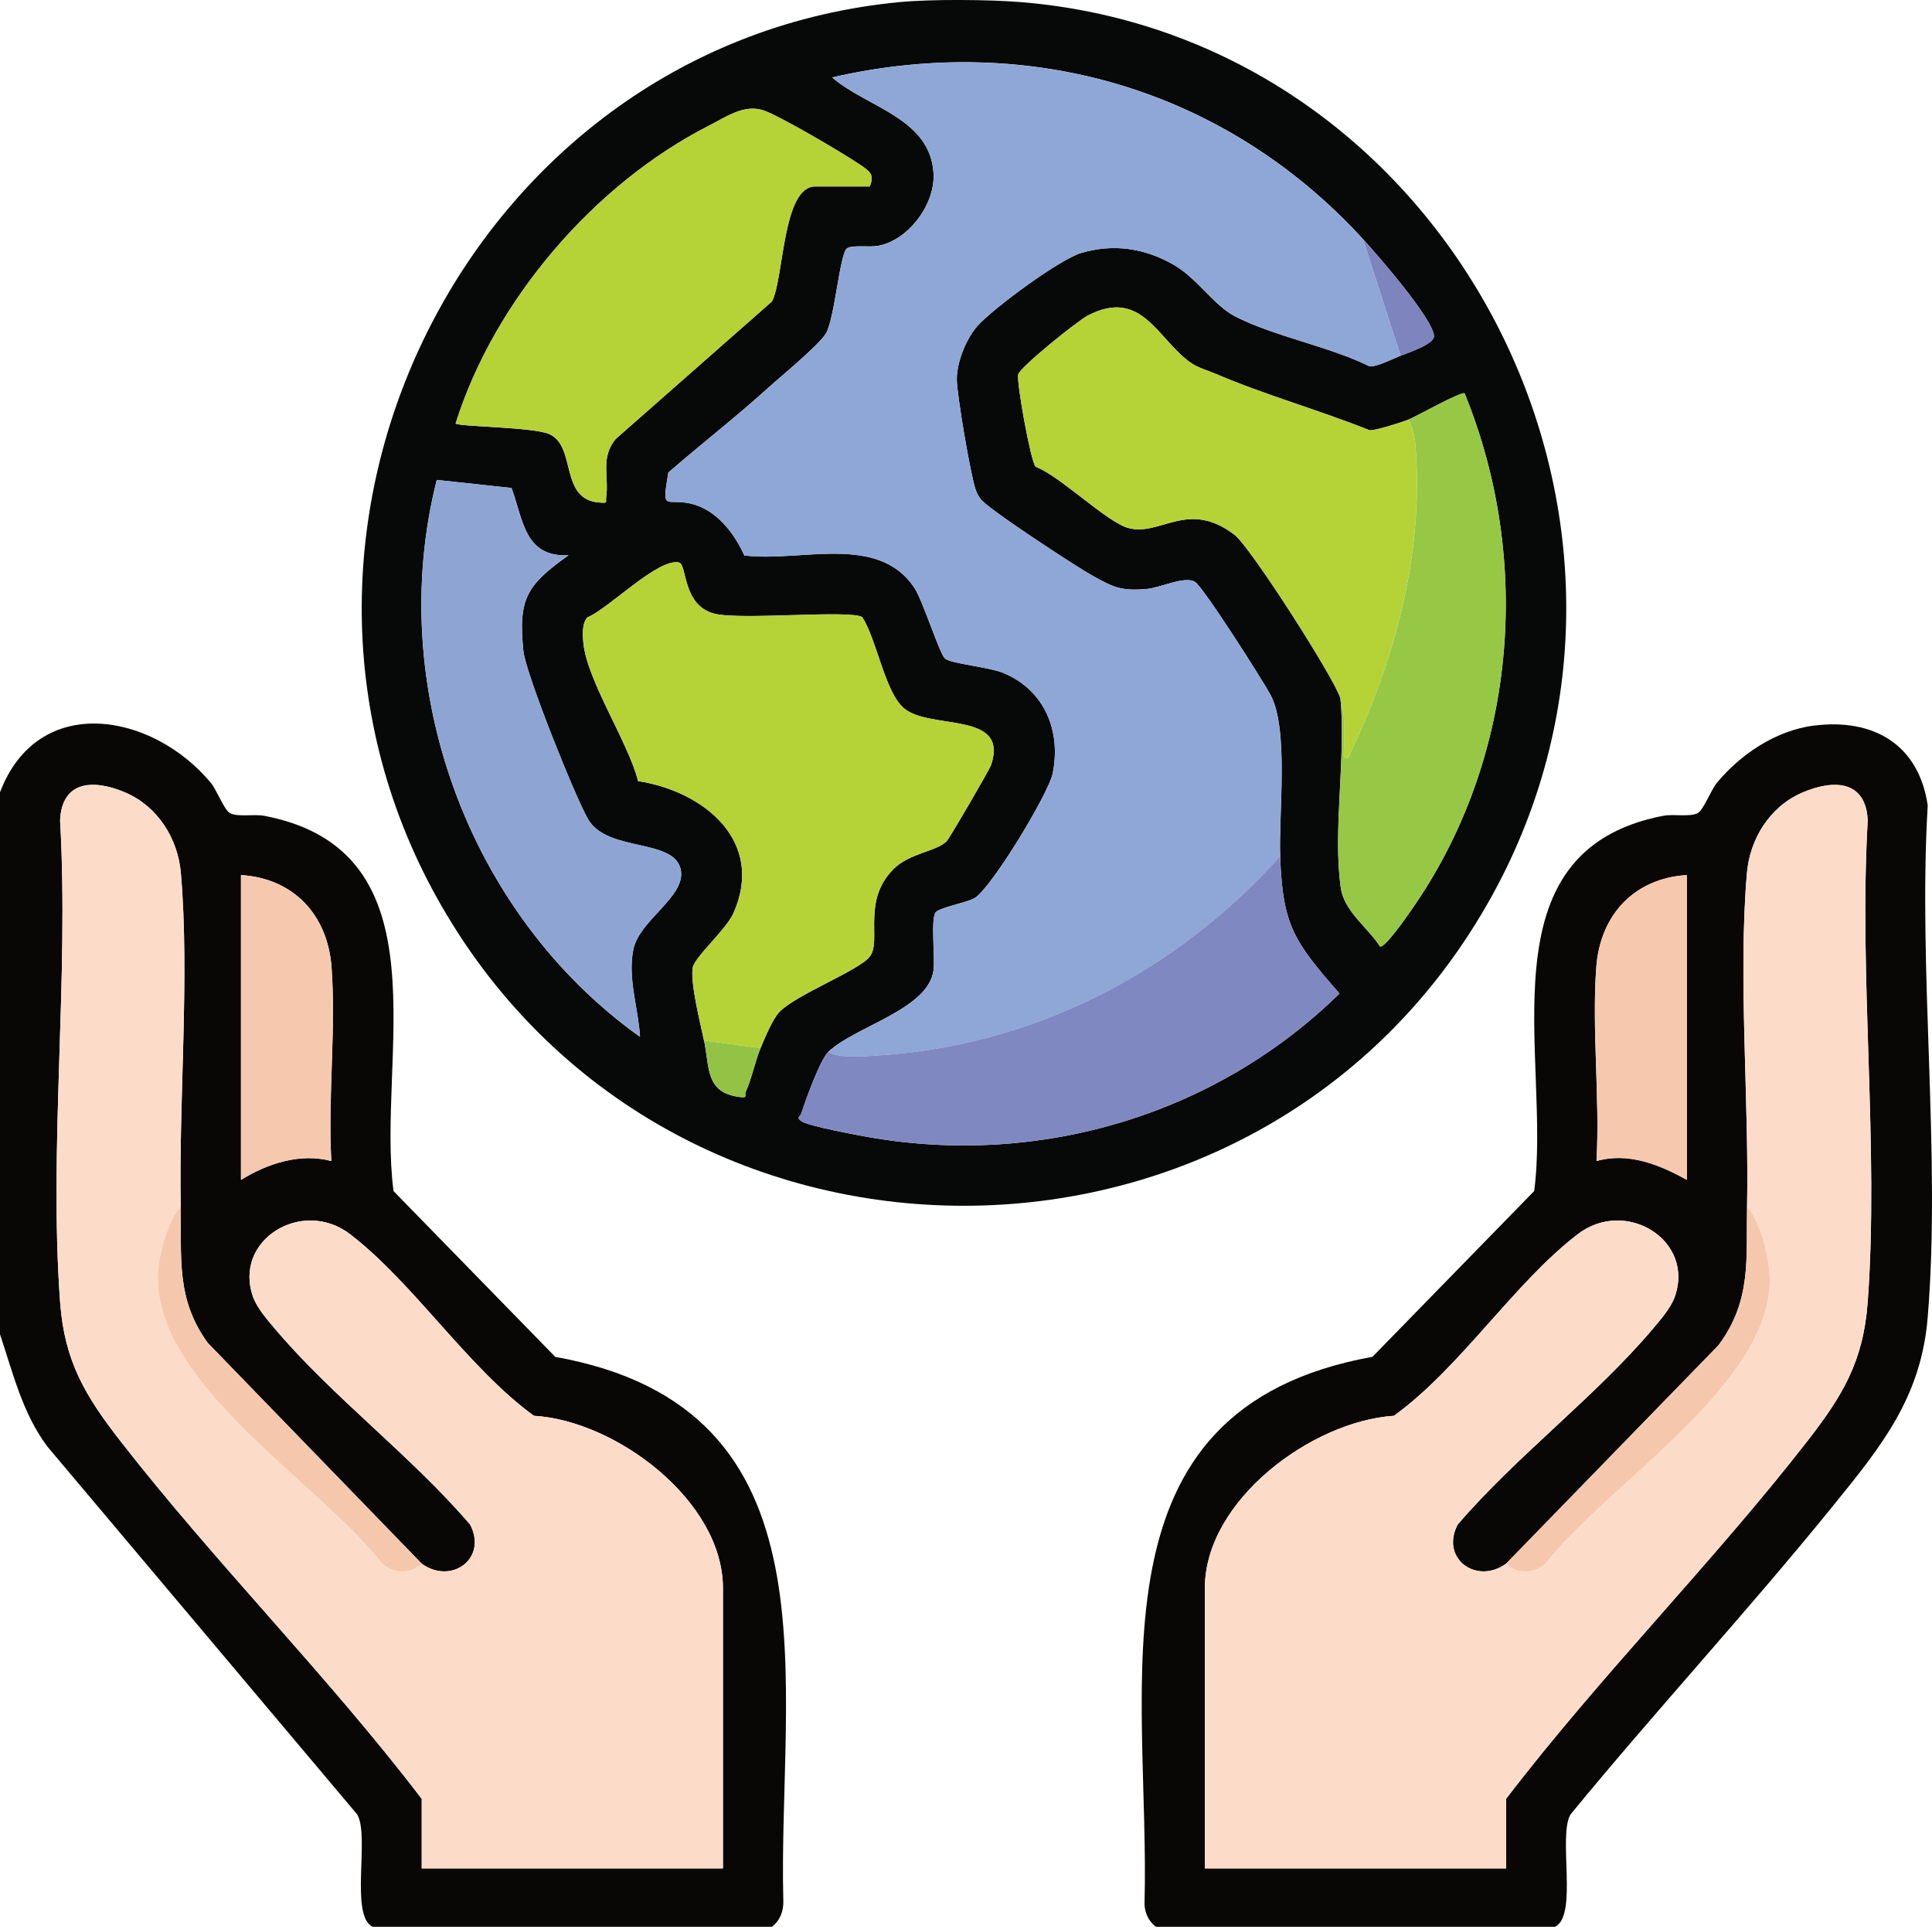
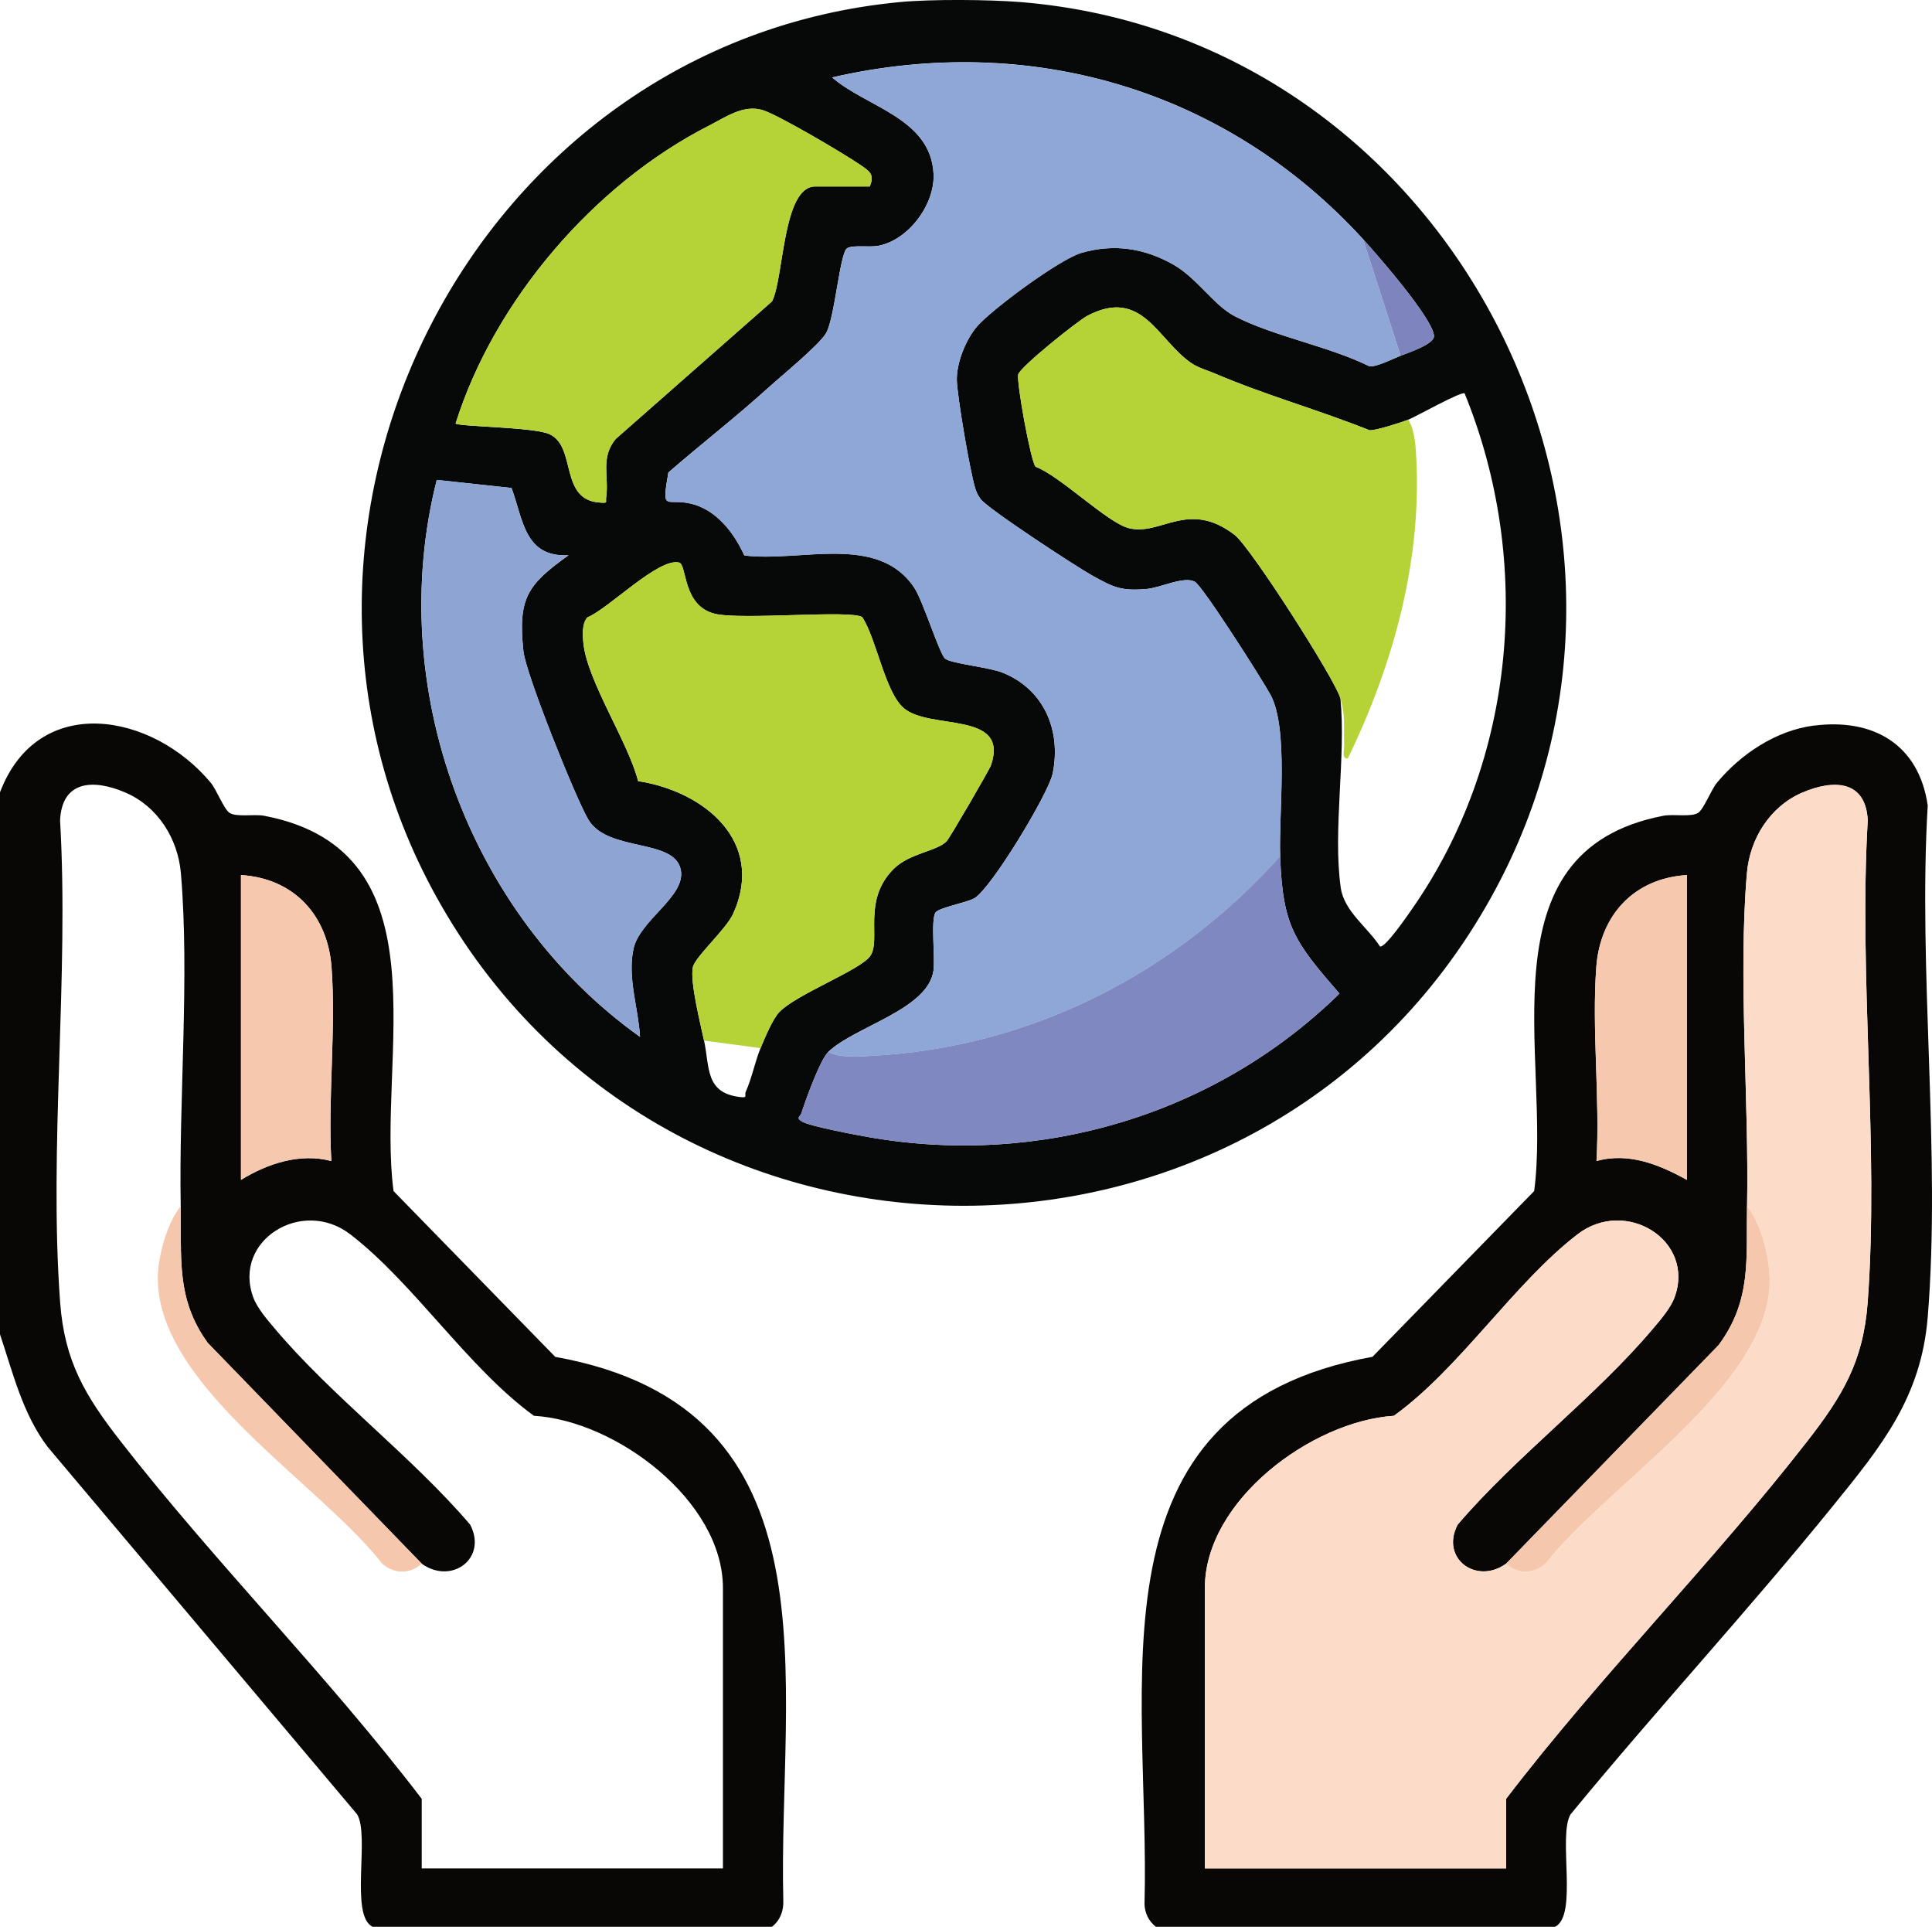
<svg xmlns="http://www.w3.org/2000/svg" id="Layer_2" data-name="Layer 2" viewBox="0 0 384 382.88">
  <defs>
    <style>
      .cls-1 {
        fill: #b5d337;
      }

      .cls-2 {
        fill: #96c845;
      }

      .cls-3 {
        fill: #fcdcc9;
      }

      .cls-4 {
        fill: #f5c8ad;
      }

      .cls-5 {
        fill: #8fa7d6;
      }

      .cls-6 {
        fill: #8088c2;
      }

      .cls-7 {
        fill: #8ea5d4;
      }

      .cls-8 {
        fill: #080706;
      }

      .cls-9 {
        fill: #7d84be;
      }

      .cls-10 {
        fill: #b5d237;
      }

      .cls-11 {
        fill: #92c345;
      }

      .cls-12 {
        fill: #070909;
      }

      .cls-13 {
        fill: #f6c9ae;
      }
    </style>
  </defs>
  <g id="Layer_1-2" data-name="Layer 1">
    <g>
      <path class="cls-12" d="M202.81.41c85.24,6.9,135.08,102.93,93.67,177.71-45.38,81.97-164.48,82-209.8,0C45.66,103.89,94.37,8.42,178.86.41c6.26-.59,17.63-.51,23.95,0ZM270.91,47.52c-27.15-29.68-66.06-41.21-105.52-32.14,6.78,5.92,19.6,8.04,20.16,19.16.3,6.08-4.99,13.17-10.98,14.3-1.78.34-5.17-.23-6.23.51-1.42.98-2.42,13.76-4.13,16.81-1.31,2.33-8.97,8.59-11.53,10.91-6.4,5.8-13.31,11.15-19.84,16.82-1.37,7.96-.55,5.09,4.32,6.15,5.17,1.13,8.72,5.81,10.78,10.33,11.14,1.4,26.58-4.45,33.8,6.45,1.73,2.62,5.05,13.29,6.12,14.07,1.37,1.01,8.7,1.68,11.43,2.78,8.28,3.35,11.68,11.55,9.93,20.07-.81,3.93-12.3,22.99-15.61,24.78-1.65.9-7.02,1.84-7.67,2.81-.99,1.48-.04,8.91-.41,11.55-1.09,7.75-15.72,11.13-20.89,16.14-1.66,1.61-4.52,9.57-5.37,12.23-.21.66-1.15.85.12,1.61,1.61.97,10.84,2.68,13.34,3.12,34,5.94,68.88-4.44,93.5-28.54-9-10.37-11.29-13.38-11.79-27.3-.31-8.59,1.75-25.29-1.93-32.09-1.58-2.92-13.43-21.54-15.02-22.44-2.13-1.2-6.83,1.19-9.61,1.43-5.08.44-6.61-.35-10.79-2.67-3.14-1.74-20.85-13.31-22.19-15.21-.54-.76-.71-1.08-1.02-1.98-1-2.92-3.67-18.63-3.71-21.71-.04-3.43,1.82-8.11,4.1-10.69,3.08-3.47,16.32-13.25,20.64-14.52,6.43-1.89,12.56-.96,18.34,2.34,4.7,2.68,7.99,8.08,12.2,10.25,7.76,4,18.71,5.96,26.76,9.95,1.43.13,4.54-1.47,6.17-2.11s6.79-2.33,6.64-3.97c-.32-3.55-11.29-16.11-14.12-19.21ZM172.87,37.05c.99-2.43-.02-3.01-2-4.36-3.21-2.19-16-9.74-19.18-10.77-3.85-1.24-7.39,1.32-10.76,3.04-22.86,11.63-42.69,34.77-50.38,59.2.69.63,15.25.7,18.52,2.06,5.68,2.37,1.92,13.25,10.29,13.66,1.57.08.96,0,1.12-1.11.59-4.01-1.21-7.85,1.92-11.56l31.04-27.31c2.36-4.48,2.08-22.84,8.57-22.84h10.85ZM266.42,138.74c1.14,11.71-1.56,26.35.07,37.69.67,4.68,5.35,7.84,7.8,11.66,1.03.26,5.33-5.97,6.21-7.24,20.87-29.72,24.27-69.21,10.6-102.68-.62-.48-9.81,4.7-11.21,5.24s-6.51,2.18-7.68,2.09c-10.06-4.03-20.72-6.99-30.67-11.25-1.52-.65-3.35-1.14-4.69-2.05-6.75-4.55-9.77-15.17-20.69-9.47-1.97,1.03-13.41,10.2-13.78,11.68s2.46,17.16,3.44,18.33c4.95,1.88,14.22,11.09,18.5,12.2,6.4,1.66,11.78-5.75,21.07,1.35,3.14,2.39,19.88,28.56,21.02,32.46ZM101.67,96.97l-14.86-1.6c-10.36,40.91,6.2,86.3,40.4,110.67-.33-5.75-2.52-11.55-1.32-17.4s10.36-10.4,9.44-15.69c-1.12-6.46-14.51-3.51-18.4-10.09-2.56-4.33-12.45-29.03-12.9-33.47-1.09-10.53.73-13.15,8.97-19.05-8.76.42-8.97-6.99-11.33-13.36ZM139.94,206.79c1.14,5.37.21,10.37,7.13,11.21,1.67.2.82-.29,1.16-1.06,1.22-2.72,1.89-6.16,2.93-8.65.81-1.94,2.38-5.74,3.7-7.14,3.34-3.54,16.02-8.32,18.06-11.12,2.33-3.19-1.67-11,4.7-17.36,3.18-3.17,8.7-3.52,10.55-5.53.61-.66,8.48-14.15,8.81-15.12,3.64-10.88-12.3-6.81-17.42-11.36-3.69-3.29-5.32-13.58-8.17-18.01-2.25-1.52-23.87.62-29.27-.67-6.53-1.55-5.54-9.81-7.16-10.19-4.11-.98-13.98,9.16-18.22,10.9-1.11,1.26-.95,3.6-.77,5.25.82,7.5,8.86,19.48,10.86,27.28,13.11,2.02,25.36,12,18.9,26.34-1.43,3.16-7.63,8.61-8.03,10.68-.57,2.97,1.52,11.17,2.23,14.56Z" />
      <path class="cls-8" d="M0,265.11v-107.67c7.57-19.91,30.3-15.86,41.91-1.87,1.13,1.36,2.63,5.31,3.75,5.98,1.46.88,4.82.17,6.91.57,36.54,7.04,22.17,48.3,25.65,74.57l32.14,32.94c57.2,10.24,44.23,64.75,45.33,108.06.08,2.06-.65,3.96-2.28,5.2h-79.33c-4.63-2.2-.53-18.03-3.09-22.34l-61.56-73.08c-4.97-6.62-6.86-14.67-9.44-22.35ZM35.92,239.69c-.4-21.16,1.8-45.61.03-66.2-.59-6.82-4.57-13.2-10.96-15.97s-12.68-2.47-13.05,5.49c1.81,31.21-2.27,64.86.01,95.78.87,11.8,5.04,18.65,12.02,27.62,18.84,24.2,41.18,46.59,59.85,71.05v13.83h59.87v-55.71c0-17.36-21.27-33.29-37.57-34.24-13.11-9.52-23.81-26.29-36.5-36.06-9.57-7.37-23.44,1.2-19.28,12.54.79,2.14,2.79,4.44,4.27,6.19,11.38,13.5,27.23,25.38,38.84,38.96,3.5,6.72-3.72,12.01-9.63,7.76l-42.53-43.87c-6.37-8.78-5.18-17.02-5.37-27.16ZM47.9,173.89v60.57c5.25-3.24,11.77-5.41,17.96-3.74-.71-12.54.96-26.11.04-38.54-.77-10.33-7.5-17.64-17.99-18.29Z" />
      <path class="cls-8" d="M360.55,144.19c11.8-1.5,20.84,3.75,22.6,15.87-1.96,32.98,2.66,69.06,0,101.67-1.3,15.96-9.22,25.66-18.72,37.38-16.9,20.86-35.22,40.68-52.27,61.43-2.56,4.31,1.54,20.14-3.09,22.34h-79.33c-1.4-1.06-2.2-2.72-2.26-4.47,1.19-43.48-12.2-98.42,45.31-108.79l32.14-32.94c3.46-26.25-10.85-67.54,25.65-74.57,2.1-.4,5.45.31,6.91-.57,1.12-.67,2.62-4.61,3.75-5.98,4.73-5.71,11.78-10.42,19.29-11.38ZM347.24,239.69c-.2,10.39.97,18.67-5.66,27.62l-42.23,43.42c-5.91,4.26-13.13-1.04-9.63-7.76,11.61-13.58,27.46-25.46,38.84-38.96,1.48-1.76,3.48-4.05,4.27-6.19,4.17-11.34-9.7-19.91-19.28-12.54-12.72,9.79-23.34,26.57-36.5,36.06-16.33,1.07-37.57,16.83-37.57,34.24v55.71h59.87v-13.83c18.69-24.44,41.02-46.86,59.85-71.05,6.98-8.97,11.15-15.82,12.02-27.62,2.28-30.92-1.8-64.57.01-95.78-.37-7.95-6.96-8.12-13.05-5.49-6.39,2.77-10.38,9.15-10.96,15.97-1.77,20.59.43,45.04.03,66.2ZM335.27,173.89c-10.5.65-17.22,7.96-17.99,18.29-.92,12.42.75,25.99.04,38.54,6.32-1.79,12.45.68,17.96,3.74v-60.57Z" />
      <path class="cls-5" d="M270.91,47.52l7.48,23.18c-1.63.64-4.75,2.23-6.17,2.11-8.05-3.98-19.01-5.95-26.76-9.95-4.21-2.17-7.5-7.56-12.2-10.25-5.78-3.3-11.92-4.22-18.34-2.34-4.33,1.27-17.56,11.04-20.64,14.52-2.29,2.58-4.14,7.26-4.1,10.69.03,3.08,2.71,18.79,3.71,21.71.31.9.48,1.21,1.02,1.98,1.34,1.9,19.05,13.47,22.19,15.21,4.18,2.32,5.7,3.1,10.79,2.67,2.79-.24,7.48-2.63,9.61-1.43,1.6.9,13.44,19.52,15.02,22.44,3.68,6.8,1.62,23.5,1.93,32.09-20.89,23.3-49.57,37.99-81.16,39.67-2.51.13-6.43.46-8.64-.78,5.17-5.01,19.8-8.4,20.89-16.14.37-2.64-.58-10.07.41-11.55.64-.96,6.01-1.91,7.67-2.81,3.31-1.79,14.8-20.86,15.61-24.78,1.75-8.53-1.65-16.73-9.93-20.07-2.73-1.11-10.06-1.78-11.43-2.78-1.07-.78-4.39-11.46-6.12-14.07-7.22-10.9-22.65-5.05-33.8-6.45-2.06-4.51-5.61-9.19-10.78-10.33-4.87-1.07-5.68,1.81-4.32-6.15,6.53-5.67,13.43-11.02,19.84-16.82,2.56-2.32,10.23-8.58,11.53-10.91,1.71-3.05,2.71-15.83,4.13-16.81,1.06-.74,4.45-.17,6.23-.51,5.99-1.13,11.28-8.22,10.98-14.3-.55-11.13-13.37-13.24-20.16-19.16,39.46-9.06,78.37,2.46,105.52,32.14Z" />
      <path class="cls-1" d="M139.94,206.79c-.72-3.39-2.8-11.59-2.23-14.56.4-2.08,6.6-7.52,8.03-10.68,6.46-14.34-5.79-24.32-18.9-26.34-2-7.8-10.04-19.79-10.86-27.28-.18-1.65-.34-3.99.77-5.25,4.24-1.74,14.11-11.87,18.22-10.9,1.63.39.64,8.64,7.16,10.19,5.4,1.28,27.02-.85,29.27.67,2.84,4.42,4.47,14.72,8.17,18.01,5.11,4.55,21.06.48,17.42,11.36-.33.97-8.19,14.46-8.81,15.12-1.85,2.01-7.38,2.36-10.55,5.53-6.37,6.36-2.37,14.17-4.7,17.36-2.04,2.79-14.72,7.58-18.06,11.12-1.32,1.4-2.89,5.2-3.7,7.14l-11.23-1.5Z" />
      <path class="cls-1" d="M279.89,83.41c.97,1.36,1.36,3.97,1.48,5.62,1.58,21.42-4.25,42.63-13.47,61.67-1.3.18-.71-1.7-.74-2.6-.13-3.67.31-5.75-.75-9.35-1.14-3.9-17.88-30.07-21.02-32.46-9.29-7.1-14.67.31-21.07-1.35-4.28-1.11-13.56-10.32-18.5-12.2-.98-1.17-3.81-16.84-3.44-18.33s11.8-10.65,13.78-11.68c10.93-5.7,13.94,4.92,20.69,9.47,1.34.9,3.17,1.4,4.69,2.05,9.95,4.26,20.61,7.22,30.67,11.25,1.17.1,6.28-1.55,7.68-2.09Z" />
      <path class="cls-10" d="M172.87,37.05h-10.85c-6.49,0-6.21,18.36-8.57,22.84l-31.04,27.31c-3.14,3.71-1.34,7.54-1.92,11.56-.16,1.12.44,1.19-1.12,1.11-8.37-.41-4.61-11.29-10.29-13.66-3.27-1.36-17.83-1.43-18.52-2.06,7.69-24.42,27.53-47.57,50.38-59.2,3.37-1.71,6.91-4.28,10.76-3.04,3.17,1.02,15.97,8.57,19.18,10.77,1.98,1.35,2.99,1.94,2,4.36Z" />
      <path class="cls-6" d="M164.64,209.03c2.21,1.24,6.13.92,8.64.78,31.59-1.67,60.27-16.37,81.16-39.67.5,13.93,2.79,16.93,11.79,27.3-24.62,24.1-59.5,34.48-93.5,28.54-2.51-.44-11.73-2.15-13.34-3.12-1.27-.76-.33-.95-.12-1.61.85-2.66,3.71-10.62,5.37-12.23Z" />
      <path class="cls-7" d="M101.67,96.97c2.35,6.38,2.57,13.79,11.33,13.36-8.24,5.9-10.06,8.52-8.97,19.05.46,4.44,10.34,29.14,12.9,33.47,3.89,6.58,17.28,3.64,18.4,10.09.92,5.29-8.27,9.99-9.44,15.69s.99,11.65,1.32,17.4c-34.2-24.37-50.75-69.76-40.4-110.67l14.86,1.6Z" />
-       <path class="cls-2" d="M266.42,138.74c1.05,3.61.62,5.69.75,9.35.03.9-.56,2.78.74,2.6,9.22-19.04,15.05-40.25,13.47-61.67-.12-1.65-.52-4.26-1.48-5.62,1.4-.54,10.59-5.71,11.21-5.24,13.67,33.47,10.27,72.96-10.6,102.68-.89,1.27-5.19,7.5-6.21,7.24-2.45-3.81-7.13-6.98-7.8-11.66-1.63-11.35,1.07-25.98-.07-37.69Z" />
      <path class="cls-9" d="M278.39,70.7l-7.48-23.18c2.83,3.1,13.8,15.66,14.12,19.21.15,1.64-5.08,3.36-6.64,3.97Z" />
-       <path class="cls-11" d="M151.17,208.28c-1.04,2.49-1.71,5.93-2.93,8.65-.34.77.51,1.27-1.16,1.06-6.92-.85-6-5.84-7.13-11.21l11.23,1.5Z" />
-       <path class="cls-3" d="M35.92,239.69c-2.8,3.46-4.6,10.18-4.55,14.58.24,21.45,32.27,40.6,44.59,56.46,2.32,2.04,5.54,2.17,7.86,0,5.91,4.26,13.13-1.04,9.63-7.76-11.61-13.58-27.46-25.46-38.84-38.96-1.48-1.76-3.48-4.05-4.27-6.19-4.17-11.34,9.7-19.91,19.28-12.54,12.69,9.77,23.39,26.54,36.5,36.06,16.3.95,37.57,16.89,37.57,34.24v55.71h-59.87v-13.83c-18.67-24.47-41.01-46.85-59.85-71.05-6.98-8.97-11.15-15.82-12.02-27.62-2.28-30.92,1.8-64.57-.01-95.78.37-7.95,6.96-8.12,13.05-5.49,6.39,2.77,10.38,9.15,10.96,15.97,1.77,20.59-.43,45.04-.03,66.2Z" />
      <path class="cls-13" d="M47.9,173.89c10.5.65,17.22,7.96,17.99,18.29.92,12.42-.75,25.99-.04,38.54-6.19-1.67-12.71.51-17.96,3.74v-60.57Z" />
      <path class="cls-4" d="M83.82,310.72c-2.32,2.17-5.54,2.04-7.86,0-12.32-15.85-44.35-35.01-44.59-56.46-.05-4.4,1.75-11.11,4.55-14.58.19,10.14-1,18.38,5.37,27.16l42.53,43.87Z" />
      <path class="cls-3" d="M347.24,239.69c.4-21.16-1.8-45.61-.03-66.2.59-6.82,4.57-13.2,10.96-15.97s12.68-2.47,13.05,5.49c-1.81,31.21,2.27,64.86-.01,95.78-.87,11.8-5.04,18.65-12.02,27.62-18.83,24.19-41.16,46.61-59.85,71.05v13.83h-59.87v-55.71c0-17.41,21.24-33.18,37.57-34.24,13.17-9.49,23.78-26.27,36.5-36.06,9.57-7.37,23.44,1.2,19.28,12.54-.79,2.14-2.79,4.44-4.27,6.19-11.38,13.5-27.23,25.38-38.84,38.96-3.5,6.72,3.72,12.01,9.63,7.76,2.32,2.17,5.54,2.04,7.86,0,11.99-15.46,44.06-35.06,44.55-55.75.11-4.58-1.56-11.67-4.51-15.29Z" />
      <path class="cls-13" d="M335.27,173.89v60.57c-5.51-3.06-11.64-5.53-17.96-3.74.71-12.54-.96-26.11-.04-38.54.77-10.33,7.5-17.64,17.99-18.29Z" />
      <path class="cls-4" d="M299.34,310.72l42.23-43.42c6.63-8.94,5.47-17.22,5.66-27.62,2.95,3.61,4.62,10.7,4.51,15.29-.49,20.69-32.56,40.29-44.55,55.75-2.32,2.04-5.54,2.17-7.86,0Z" />
    </g>
  </g>
</svg>